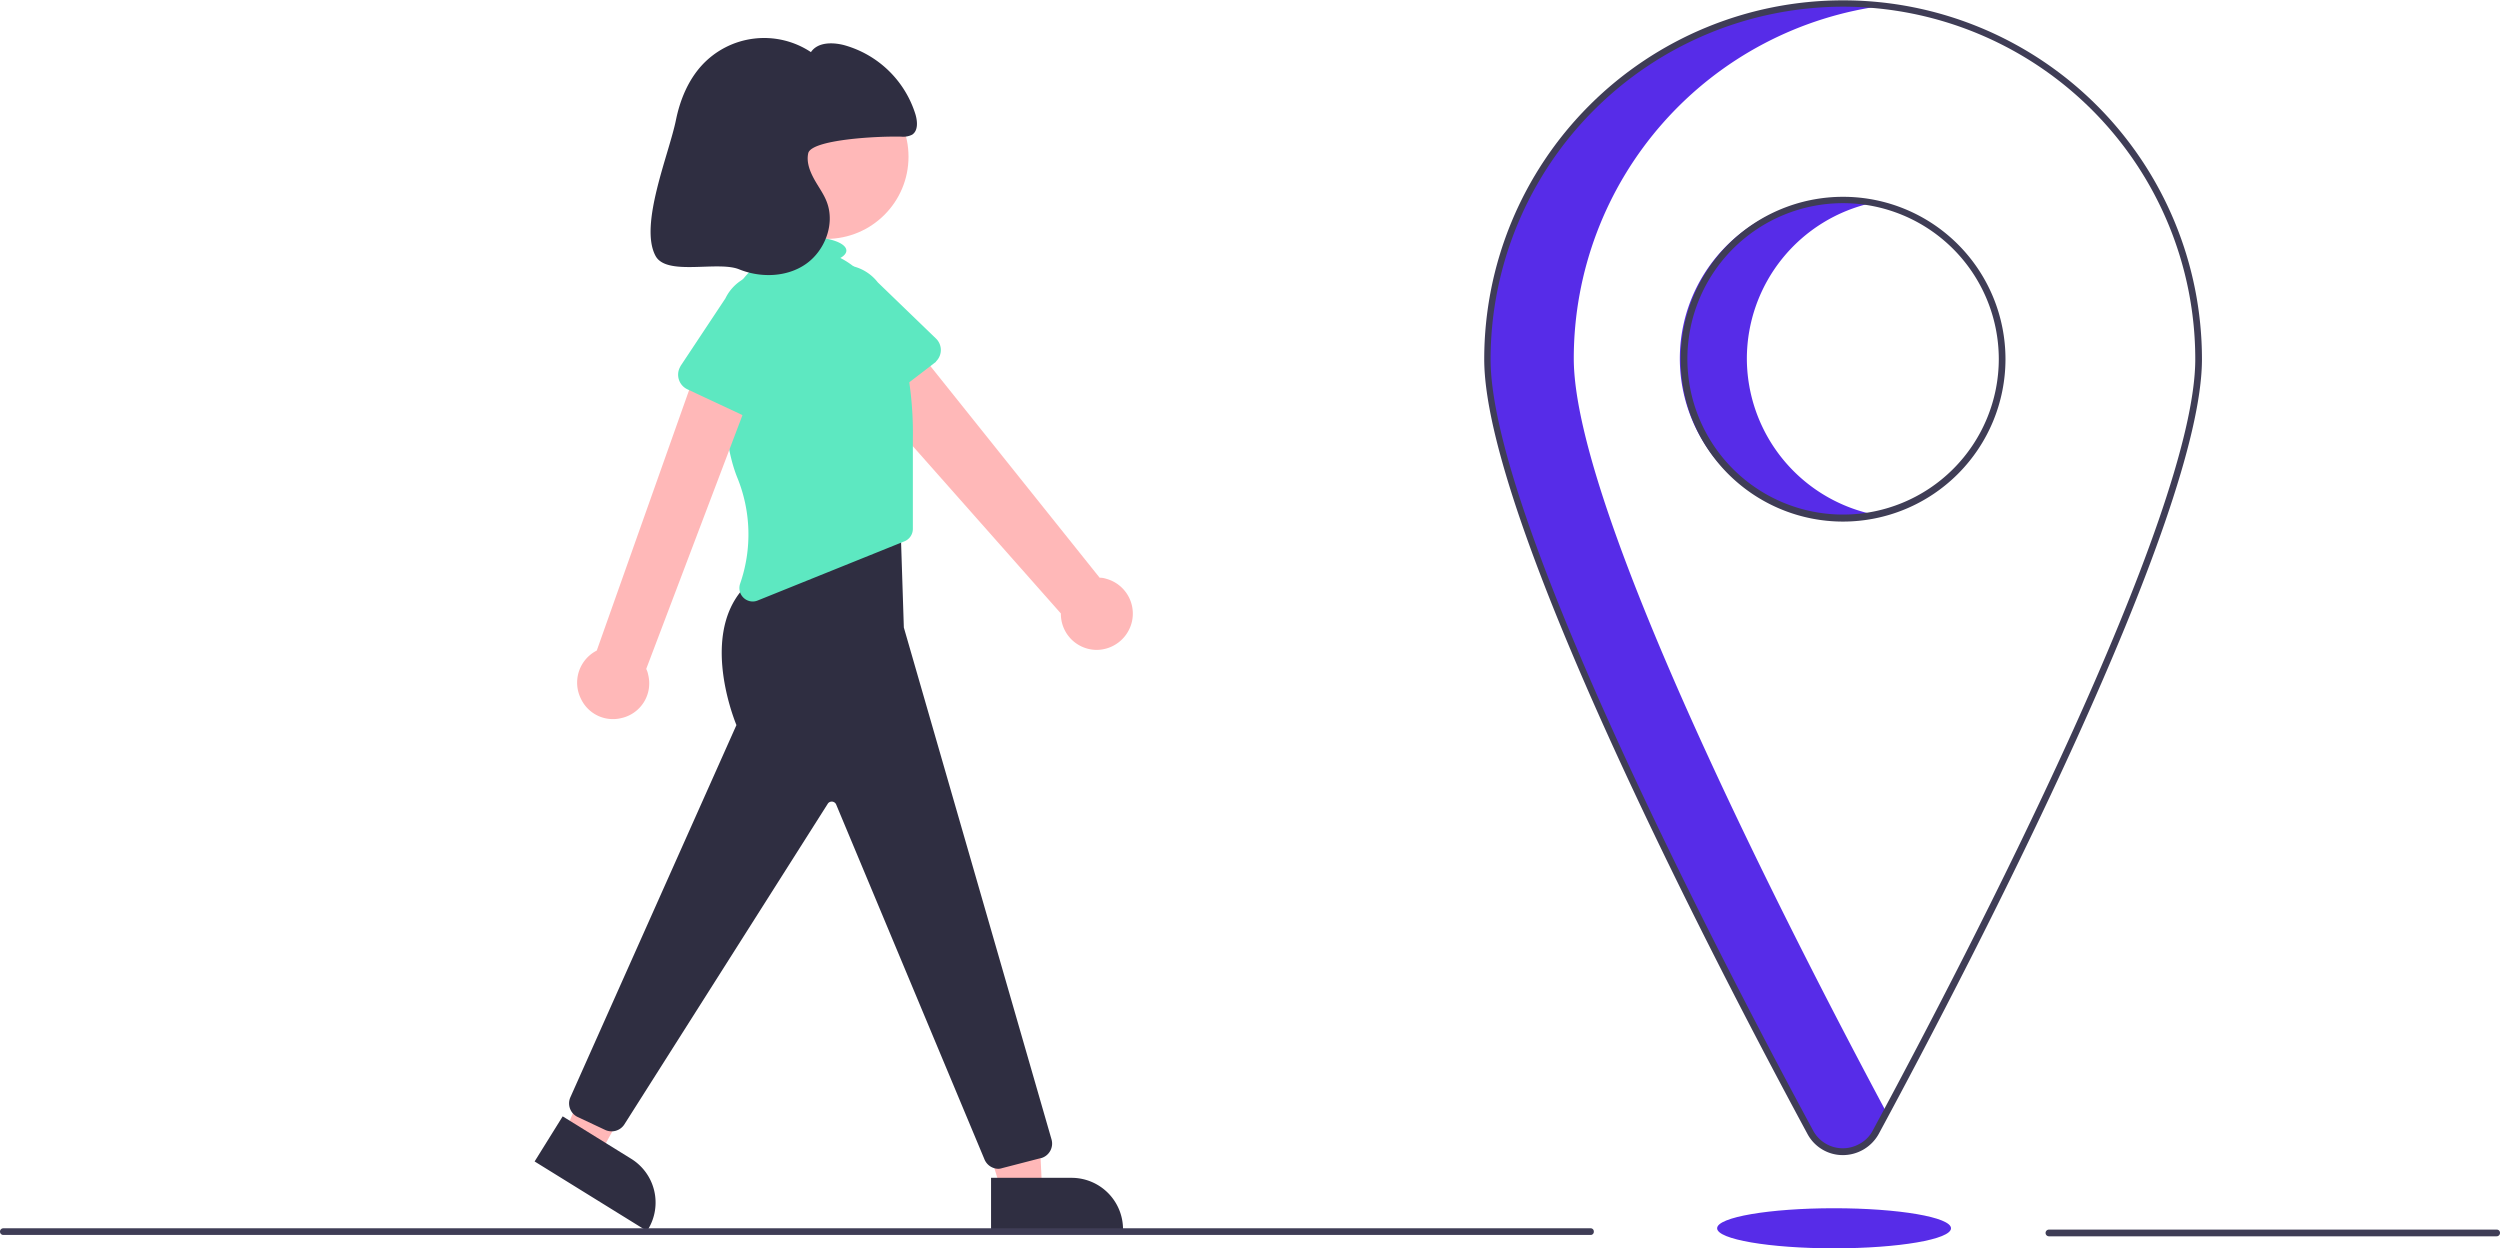
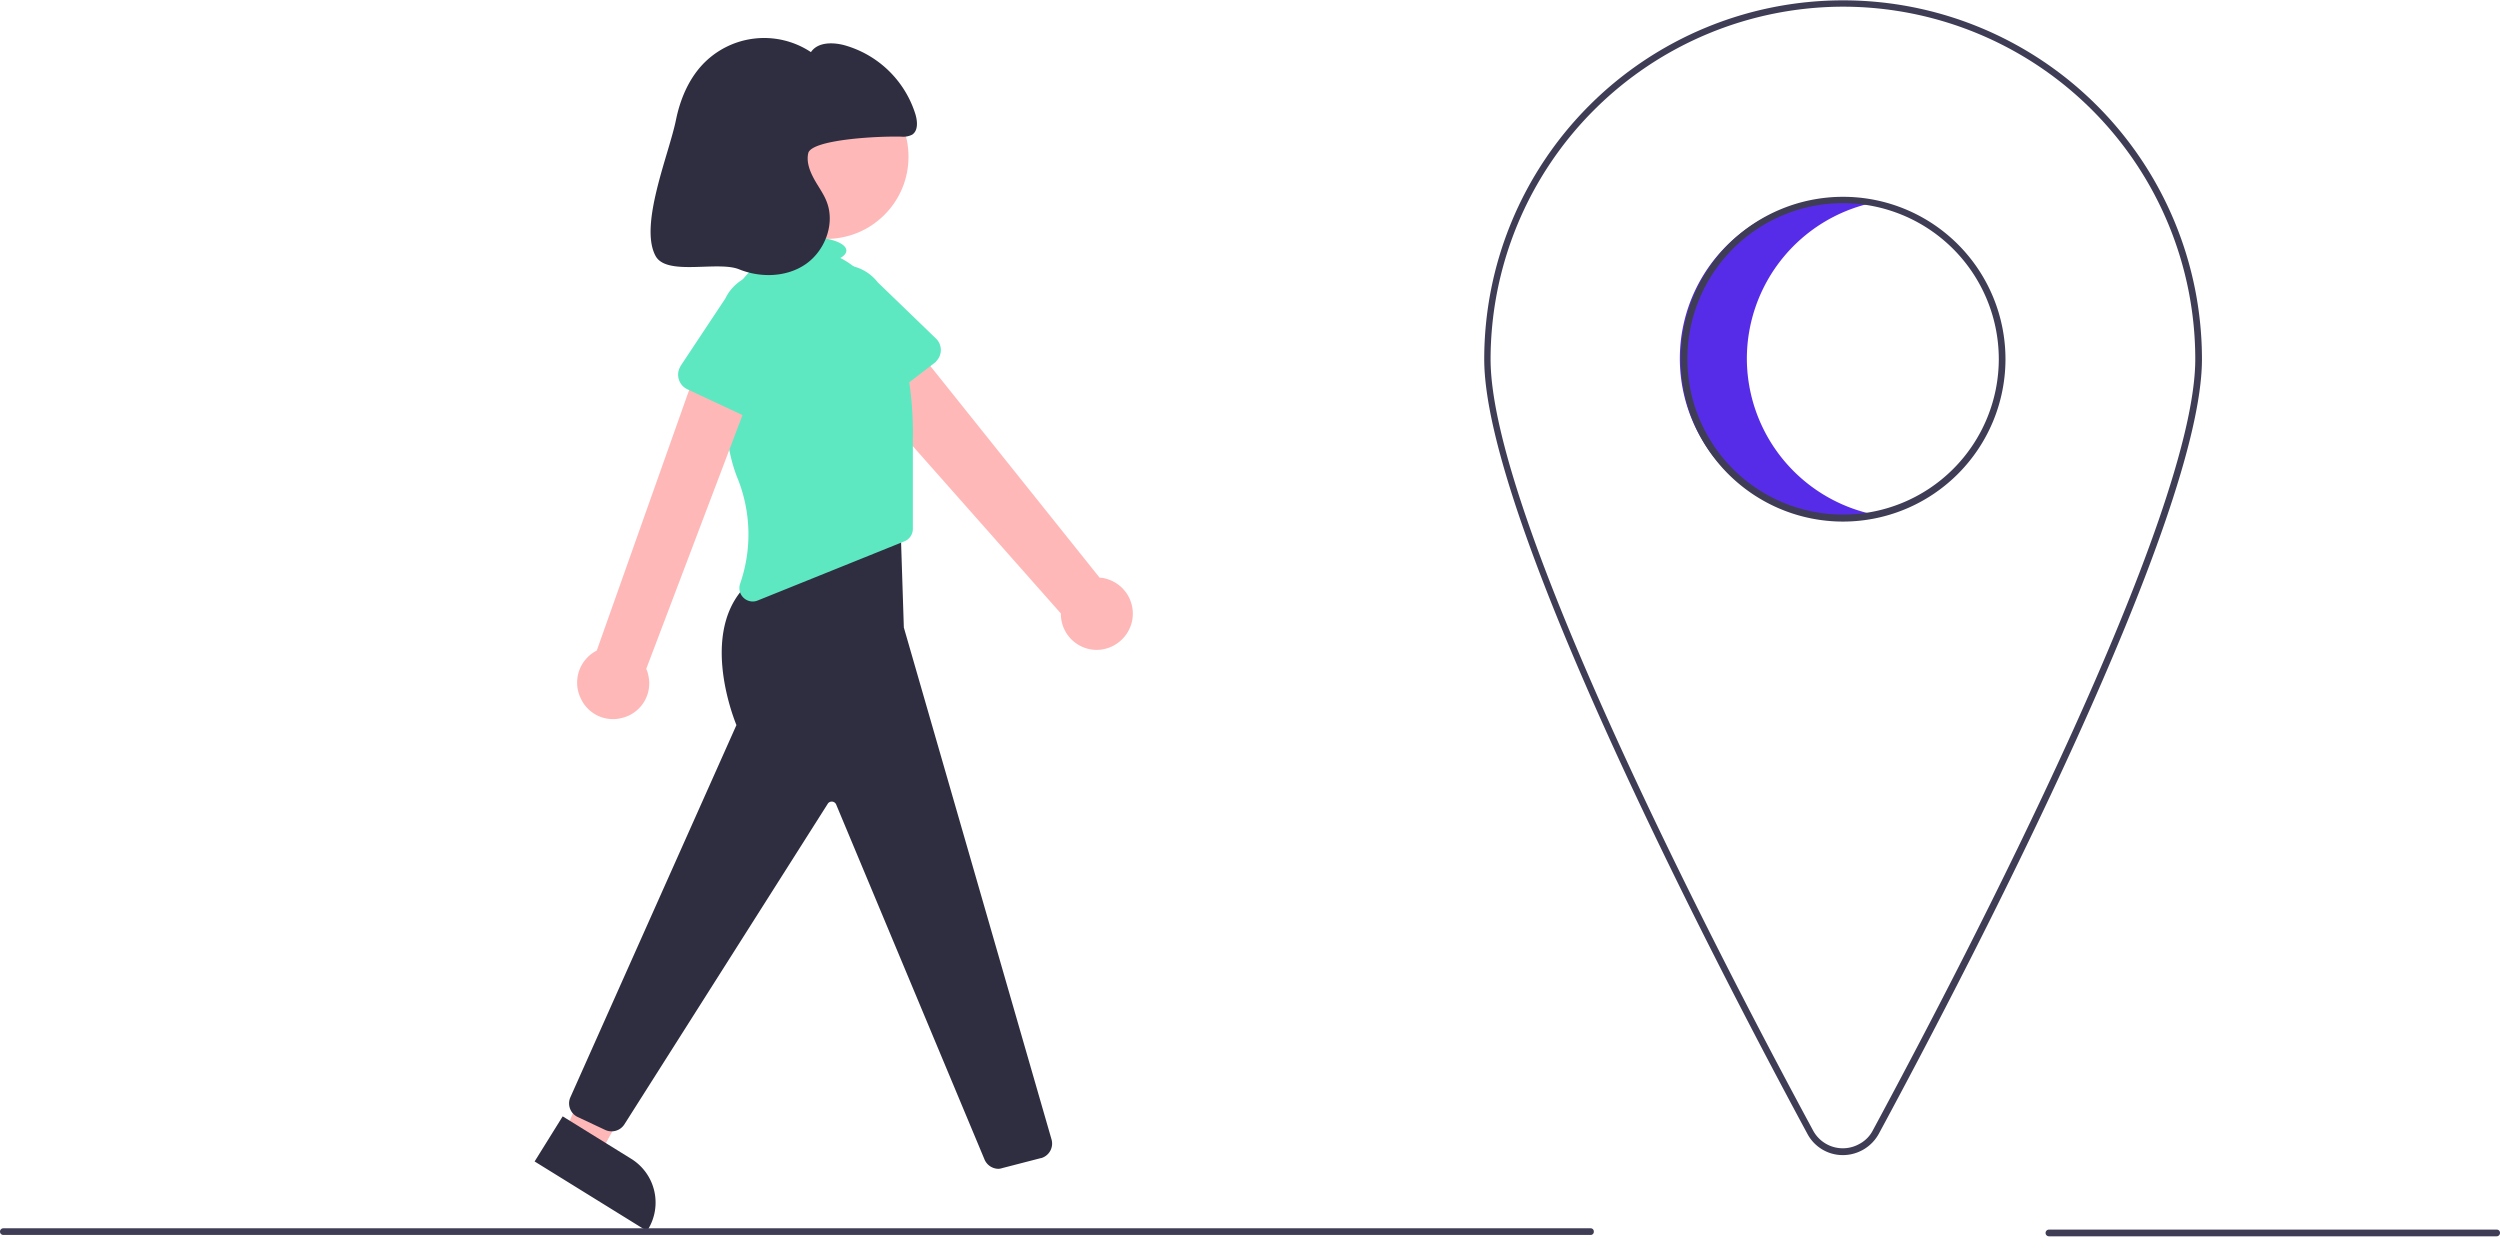
<svg xmlns="http://www.w3.org/2000/svg" id="map_navigation_localisation" width="748.2" height="373.6" viewBox="0 0 748.2 373.6">
  <path id="Tracé_13954" data-name="Tracé 13954" d="M338.7,186.3a10.8,10.8,0,0,0-7.7-13.1,5.822,5.822,0,0,0-1.9-.3L268,96.5l-15.1,14.1,64.6,73a10.755,10.755,0,0,0,10.7,10.9,10.9,10.9,0,0,0,10.5-8.2Z" fill="#ffb8b8" />
  <path id="Tracé_13955" data-name="Tracé 13955" d="M279.7,108.6l-19.3,14.8a4.913,4.913,0,0,1-6.8-.9c-.1-.2-.3-.4-.4-.6l-11.8-21.2A13.278,13.278,0,0,1,244,82a13.454,13.454,0,0,1,18.7,2.5l17.4,16.8a4.77,4.77,0,0,1,.1,6.8,1.205,1.205,0,0,1-.5.5Z" fill="#5de8c1" />
  <circle id="Ellipse_2006" data-name="Ellipse 2006" cx="24.6" cy="24.6" r="24.6" transform="translate(222.7 22.3)" fill="#ffb8b8" />
-   <path id="Tracé_13956" data-name="Tracé 13956" d="M299.7,356.5h12.2l-1.1-22.9H292.7Z" fill="#ffb8b8" />
-   <path id="Tracé_13957" data-name="Tracé 13957" d="M296.6,352.5h24.1a15.407,15.407,0,0,1,15.4,15.4h0v.5H296.6Z" fill="#2f2e41" />
  <path id="Tracé_13958" data-name="Tracé 13958" d="M169,339.1l10.4,6.5,11.1-20.1-12.6-7.9Z" fill="#ffb8b8" />
  <path id="Tracé_13959" data-name="Tracé 13959" d="M168.4,334.1l20.5,12.7h0a15.4,15.4,0,0,1,5,21.2h0l-.3.4L160,347.6Z" fill="#2f2e41" />
  <path id="Tracé_13960" data-name="Tracé 13960" d="M298.8,349.8a4.563,4.563,0,0,1-4.2-2.9l-44.3-106a1.446,1.446,0,0,0-1.9-.9,1.344,1.344,0,0,0-.7.6l-60.9,96a4.543,4.543,0,0,1-5.6,1.6l-8.3-3.9a4.508,4.508,0,0,1-2.2-5.9L220.4,217c-1.1-2.7-11.7-29.9,4.6-43.3l.1-.1,44.3-19.8,1.1,34L314.7,341a4.526,4.526,0,0,1-3.1,5.6h-.1l-11.6,3A3.6,3.6,0,0,1,298.8,349.8Z" fill="#2f2e41" />
  <path id="Tracé_13961" data-name="Tracé 13961" d="M270.1,104.1c-1.7-6.8-4.1-13.6-7.3-16.7a29.067,29.067,0,0,1-3.3-3.7,25.186,25.186,0,0,0-8-6.5c1.1-.6,1.8-1.4,1.8-2.2,0-2.2-4.9-4-11-4s-11,1.8-11,4a1.709,1.709,0,0,0,.7,1.3,23.38,23.38,0,0,0-14.5,19.5c-1.4,15.2-1.8,34.7,3.1,47a44.971,44.971,0,0,1,.9,31.9,4.022,4.022,0,0,0,2.5,5.1,3.871,3.871,0,0,0,2.8-.1L270.7,162a4.025,4.025,0,0,0,2.5-3.7V131.4A105.474,105.474,0,0,0,270.1,104.1Z" fill="#5de8c1" />
  <path id="Tracé_13962" data-name="Tracé 13962" d="M186,214.9a10.638,10.638,0,0,0,8-12.9,6.356,6.356,0,0,0-.6-1.8l34.4-90.7L210.4,105l-31.8,89.7a10.784,10.784,0,0,0-4.7,14.5,10.575,10.575,0,0,0,12.1,5.7Z" fill="#ffb8b8" />
  <path id="Tracé_13963" data-name="Tracé 13963" d="M227.7,126.8l-22-10.3a4.829,4.829,0,0,1-2.3-6.4l.3-.6,13.4-20.2a13.376,13.376,0,0,1,24.2,11.4l-6.9,23.2a4.805,4.805,0,0,1-6,3.2A3.63,3.63,0,0,0,227.7,126.8Z" fill="#5de8c1" />
  <path id="Tracé_13964" data-name="Tracé 13964" d="M269.8,40.9a5.924,5.924,0,0,0,3.2-.6c1.8-1.2,1.6-3.9,1-6a31.062,31.062,0,0,0-21.4-20.8c-3.5-.9-7.9-.9-9.9,2.1a25.34,25.34,0,0,0-32.7,4c-4.1,4.5-6.5,10.4-7.7,16.3-2.1,10.3-11.1,31.5-6.1,40.7,3.3,6.1,18.6,1.4,25,4s14.3,2.4,20-1.6,8.7-11.9,6.3-18.4c-.9-2.5-2.6-4.7-3.9-7.1s-2.3-5.1-1.7-7.7C243,41.8,262.3,40.7,269.8,40.9Z" fill="#2f2e41" />
  <path id="Tracé_13965" data-name="Tracé 13965" d="M477,368.6a.945.945,0,0,1-1,1H1a1,1,0,0,1,0-2H476a.945.945,0,0,1,1,1Z" fill="#3f3d56" />
-   <ellipse id="Ellipse_2007" data-name="Ellipse 2007" cx="35" cy="6" rx="35" ry="6" transform="translate(513.9 361.6)" fill="#572ce8" />
-   <path id="Tracé_13966" data-name="Tracé 13966" d="M747.2,370h-134a1,1,0,0,1,0-2h134a.945.945,0,0,1,1,1A1,1,0,0,1,747.2,370Z" fill="#3f3d56" />
+   <path id="Tracé_13966" data-name="Tracé 13966" d="M747.2,370h-134a1,1,0,0,1,0-2h134a.945.945,0,0,1,1,1A1,1,0,0,1,747.2,370" fill="#3f3d56" />
  <path id="Tracé_13967" data-name="Tracé 13967" d="M522.8,107.3a47.8,47.8,0,0,1,37.6-46.6,47.661,47.661,0,1,0,0,93.2A47.8,47.8,0,0,1,522.8,107.3Z" fill="#572ce8" />
-   <path id="Tracé_13968" data-name="Tracé 13968" d="M471,107.3A106.505,106.505,0,0,1,564.5,1.6,106.479,106.479,0,0,0,445.8,94.3a111.674,111.674,0,0,0-.8,12.9c0,47.8,70.2,182.4,96.6,231.3a11.175,11.175,0,0,0,15.2,4.5,10.845,10.845,0,0,0,4.5-4.5c1-1.8,2-3.8,3.1-5.9C536.1,279.7,471,153.2,471,107.3Z" fill="#572ce8" />
  <path id="Tracé_13969" data-name="Tracé 13969" d="M551.6,345.7a11.983,11.983,0,0,1-10.7-6.4c-29.1-53.9-96.7-184.4-96.7-231.8a107.4,107.4,0,1,1,214.8,0c0,47.4-67.6,177.9-96.7,231.8A12.293,12.293,0,0,1,551.6,345.7ZM551.6,2A105.649,105.649,0,0,0,446.1,107.5c0,46.9,67.5,177.1,96.5,230.8a10.1,10.1,0,0,0,13.8,4.1,9.547,9.547,0,0,0,4.1-4.1c29-53.8,96.5-183.9,96.5-230.8A105.5,105.5,0,0,0,551.6,2Z" fill="#3f3d56" />
  <path id="Tracé_13970" data-name="Tracé 13970" d="M551.6,156.1a48.6,48.6,0,1,1,48.6-48.6h0A48.653,48.653,0,0,1,551.6,156.1Zm0-95.3a46.6,46.6,0,1,0,46.6,46.6h0a46.711,46.711,0,0,0-46.6-46.6Z" fill="#3f3d56" />
</svg>